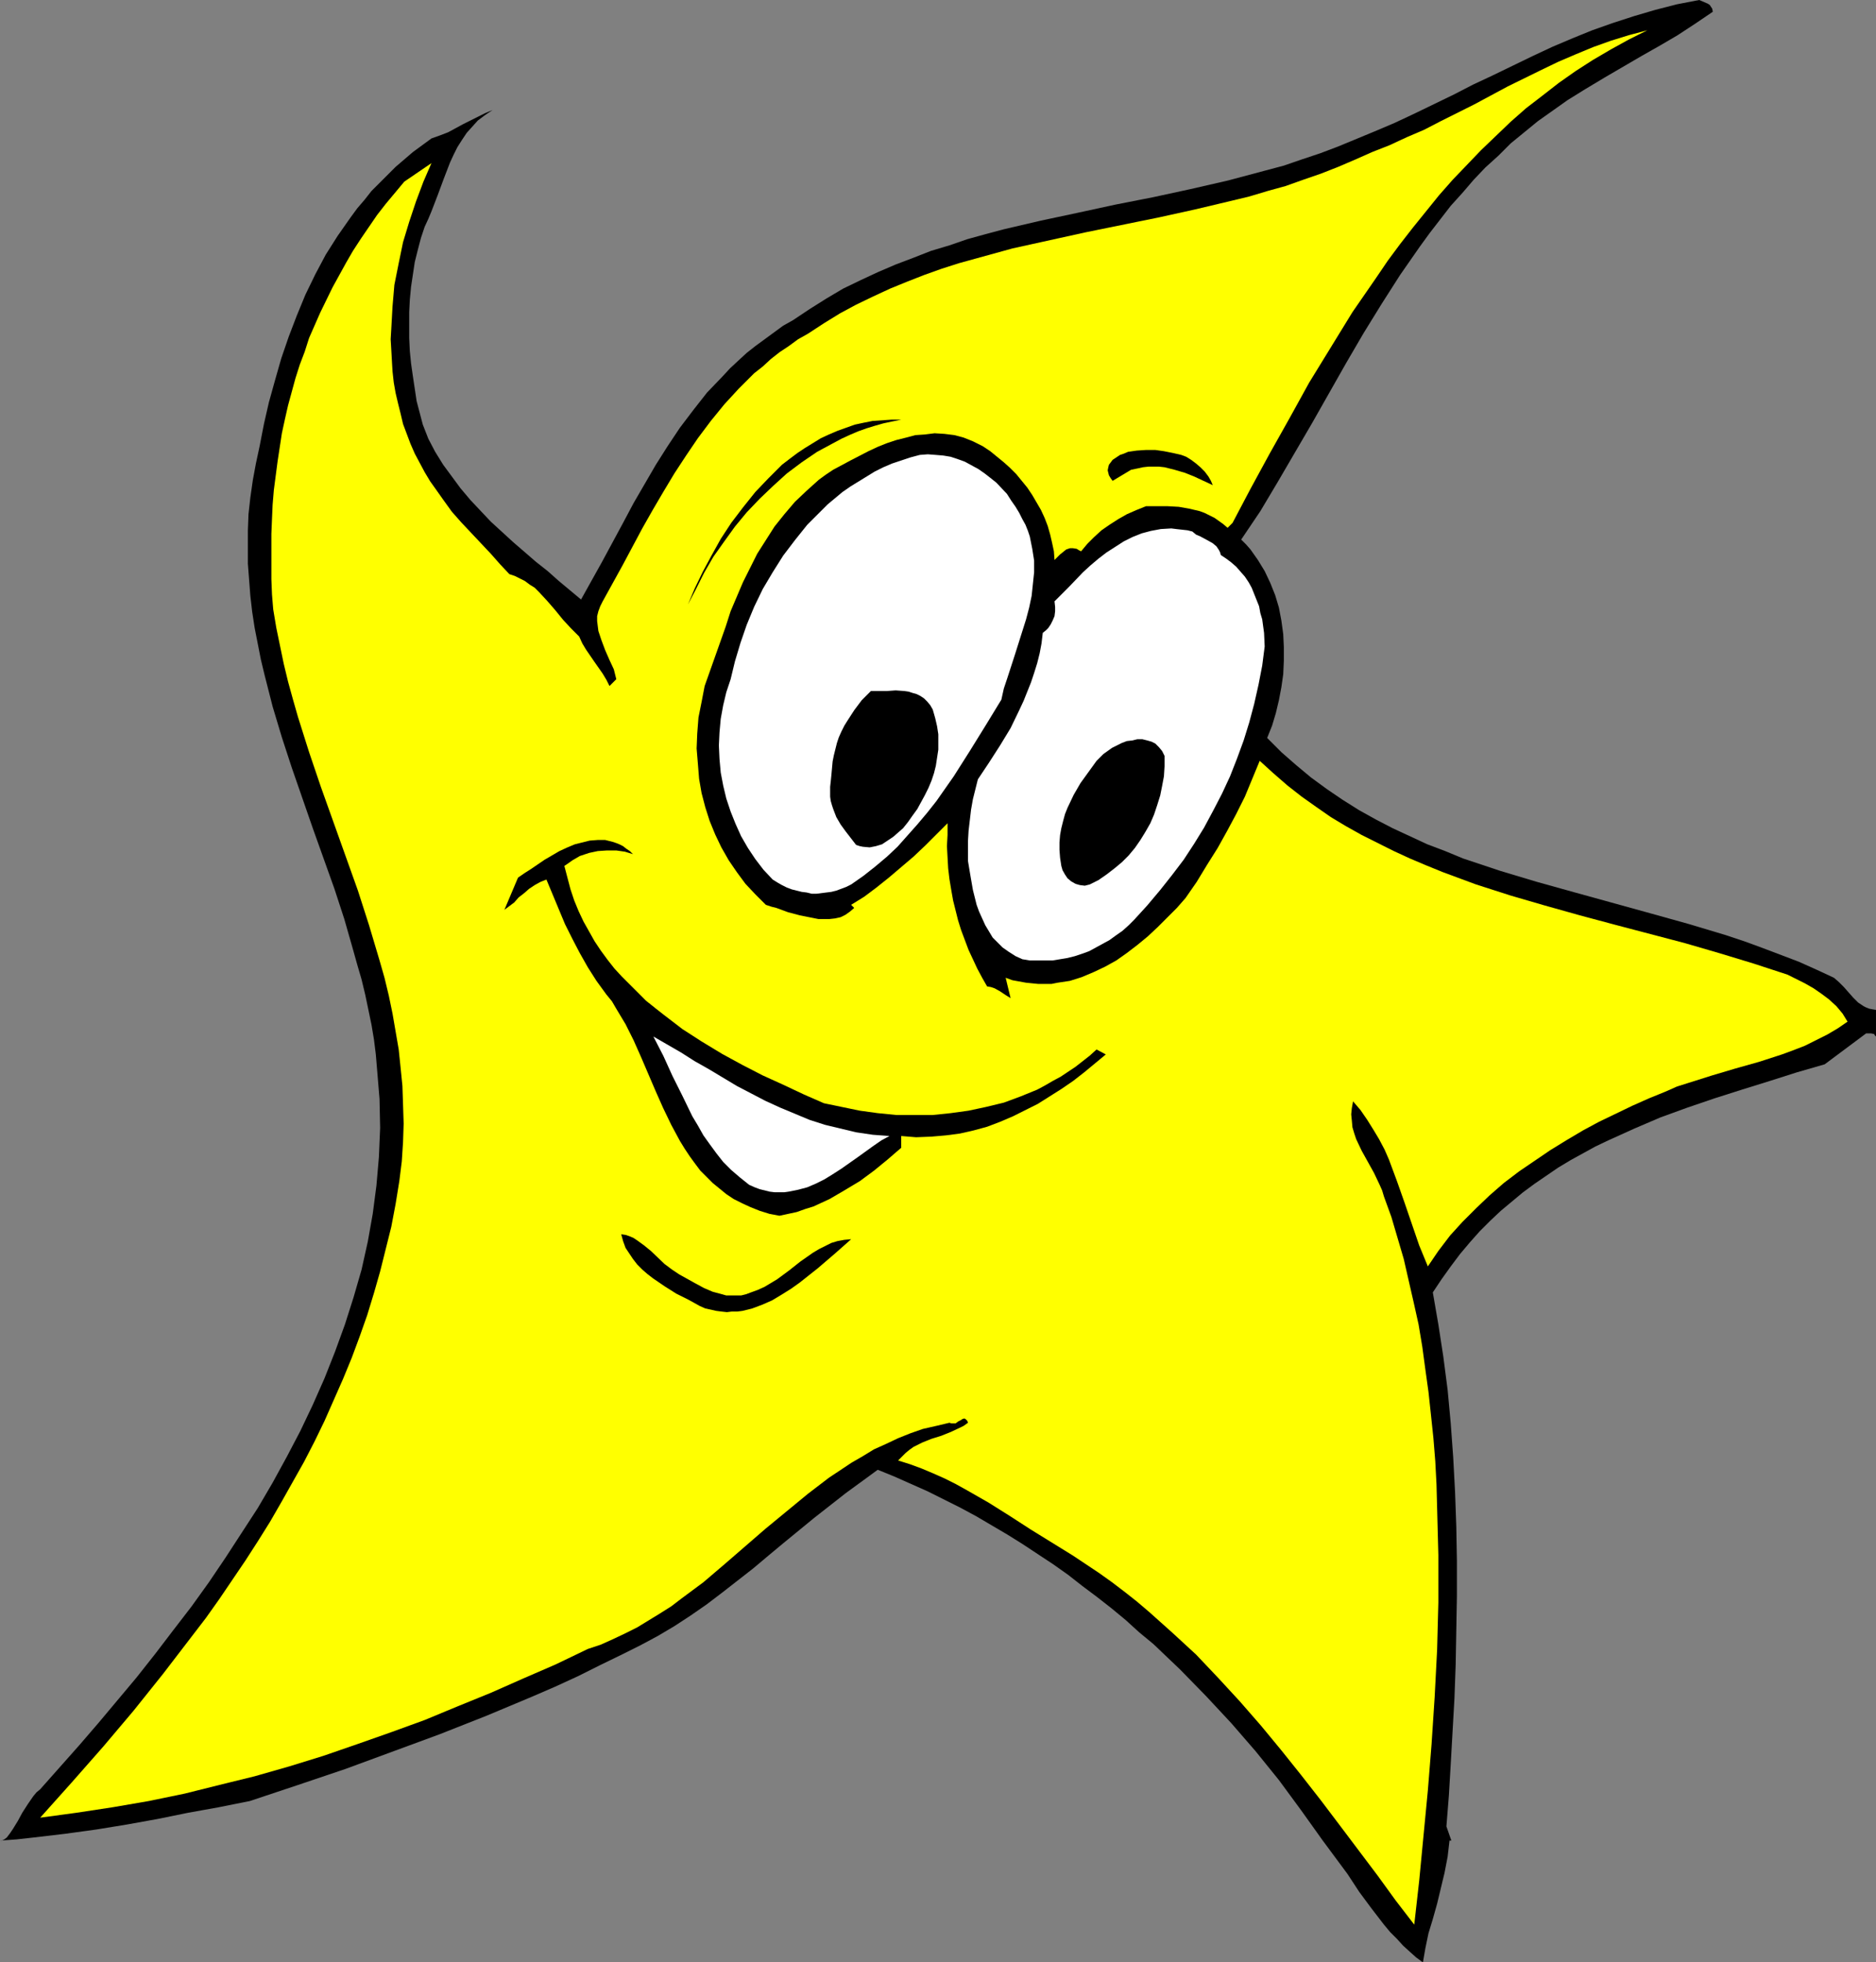
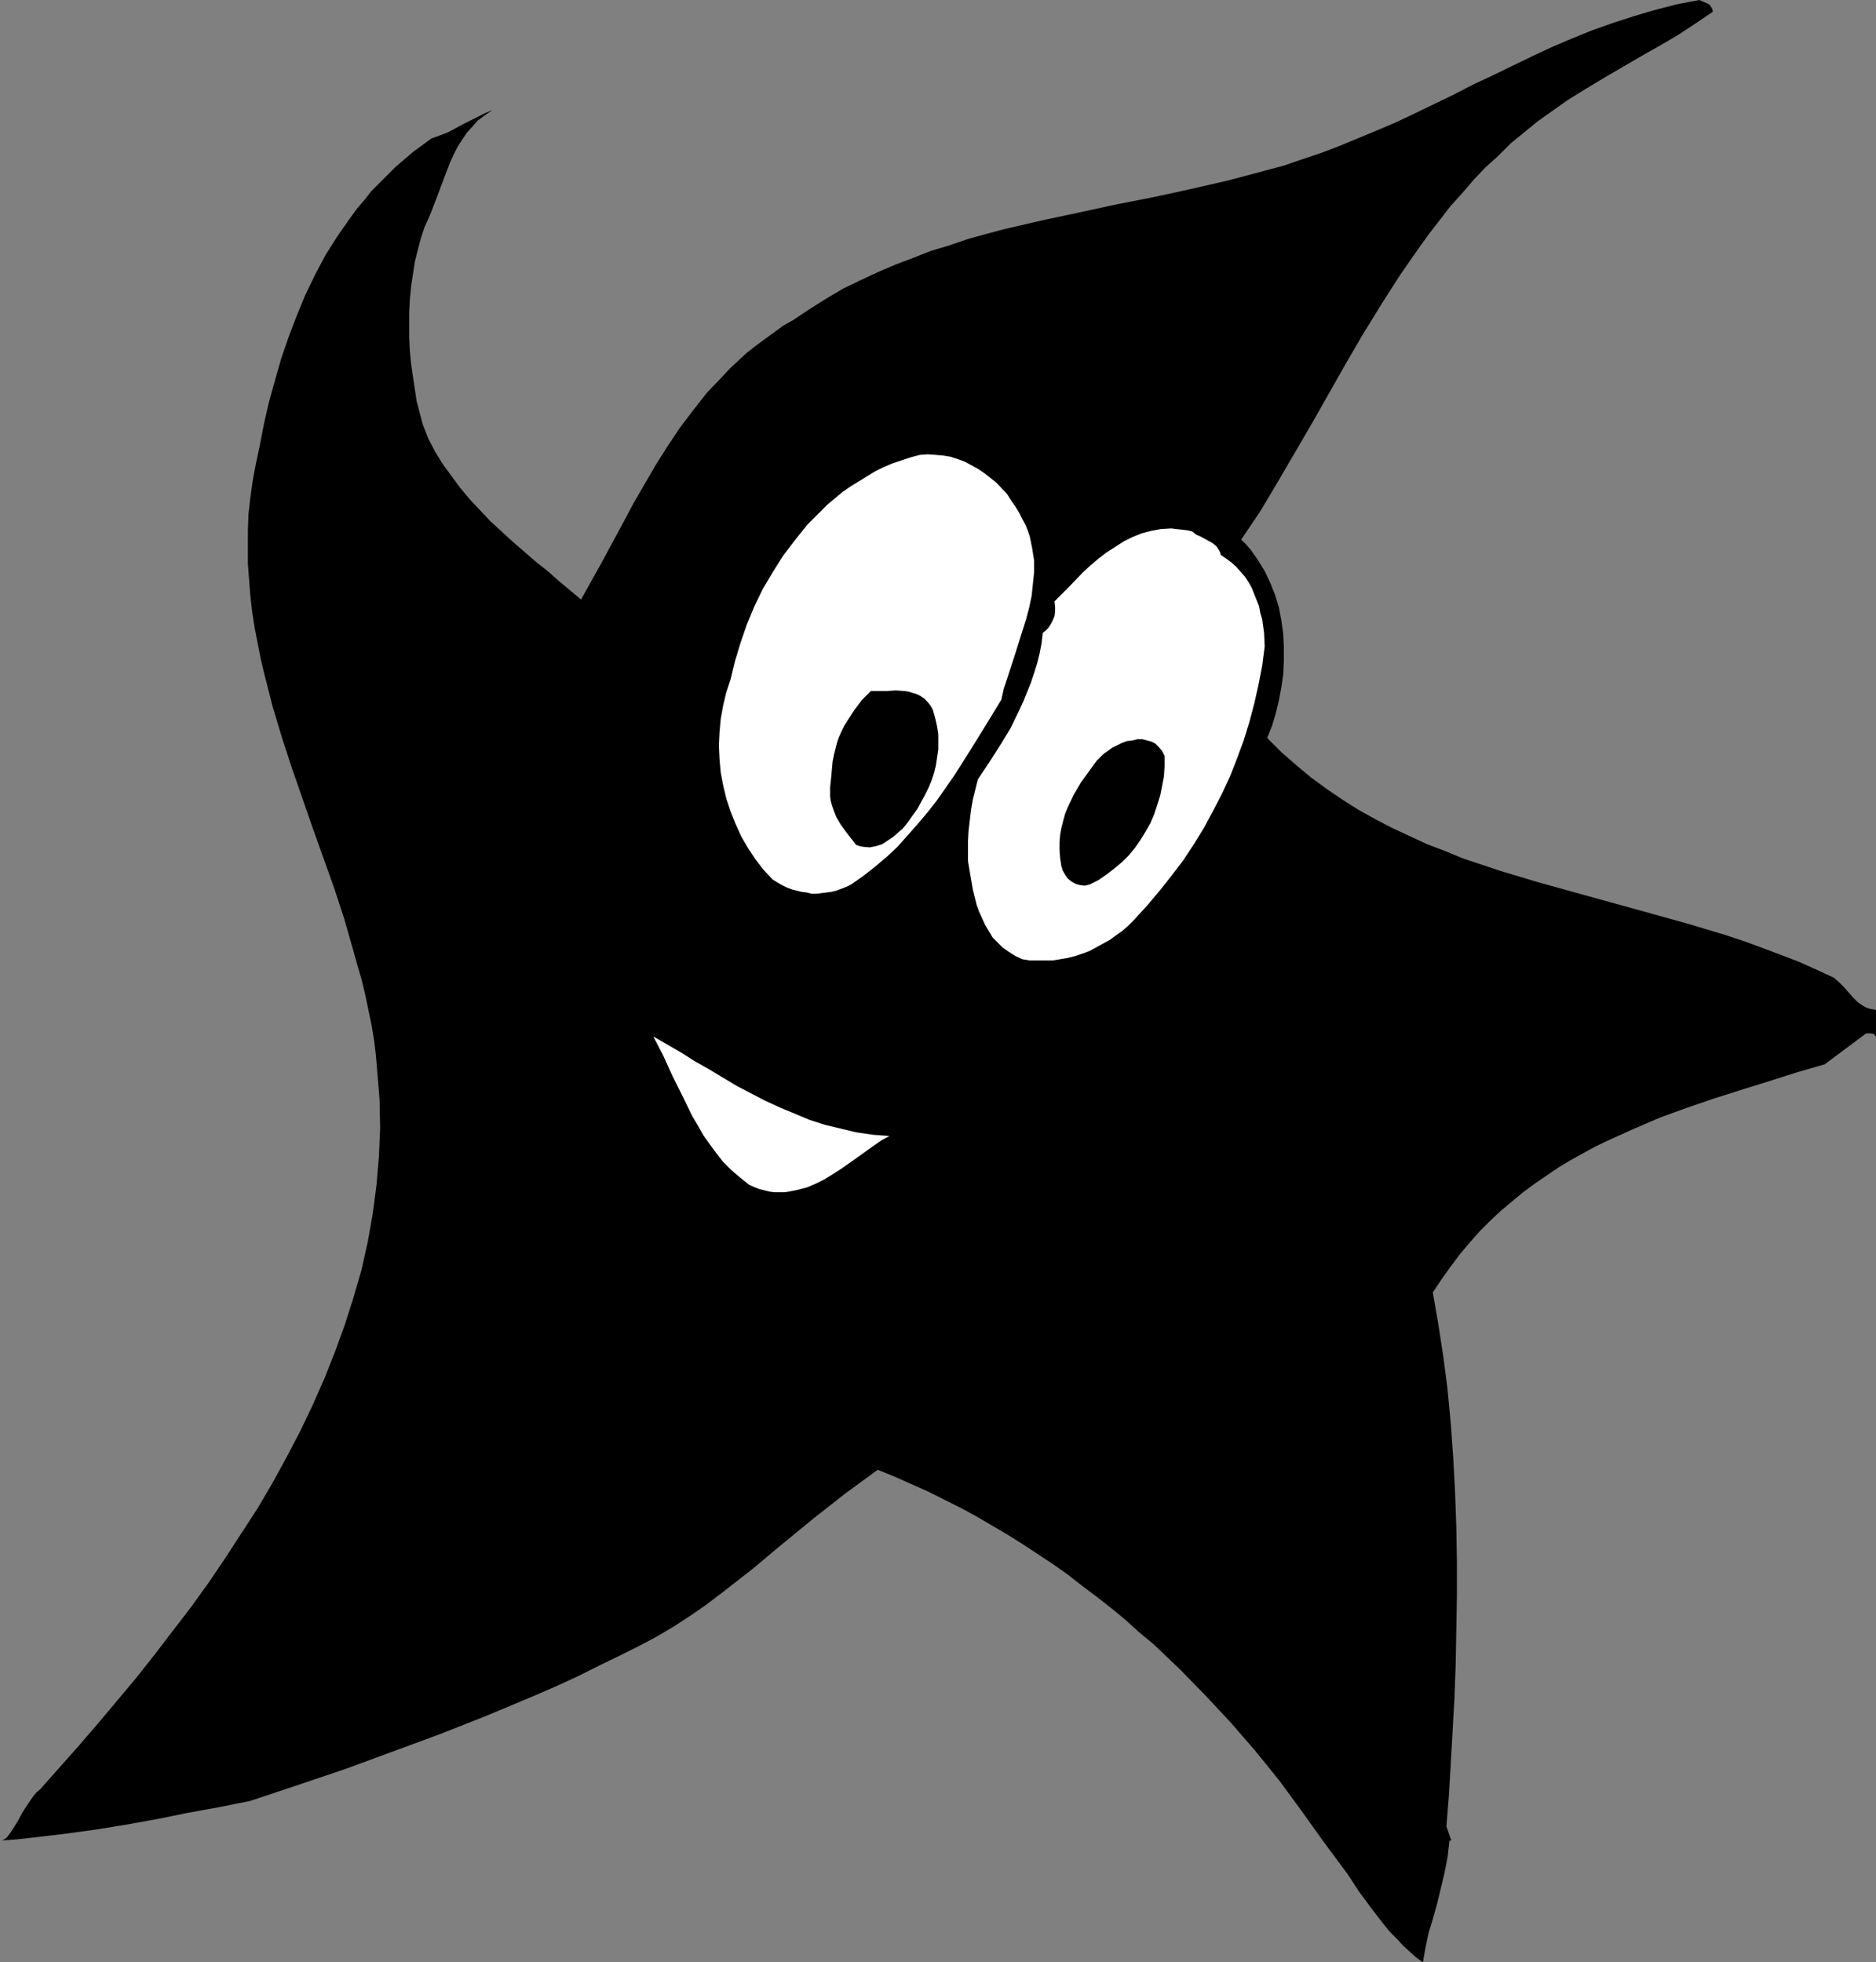
<svg xmlns="http://www.w3.org/2000/svg" xmlns:ns1="http://sodipodi.sourceforge.net/DTD/sodipodi-0.dtd" xmlns:ns2="http://www.inkscape.org/namespaces/inkscape" version="1.0" width="129.766mm" height="135.76mm" id="svg11" ns1:docname="Star - Smiling 2.wmf">
  <rect width="100%" height="100%" fill="#808080" stroke="none" />
  <ns1:namedview id="namedview11" pagecolor="#ffffff" bordercolor="#000000" borderopacity="0.25" ns2:showpageshadow="2" ns2:pageopacity="0.0" ns2:pagecheckerboard="0" ns2:deskcolor="#d1d1d1" ns2:document-units="mm" />
  <defs id="defs1">
    <pattern id="WMFhbasepattern" patternUnits="userSpaceOnUse" width="6" height="6" x="0" y="0" />
  </defs>
  <path style="fill:#000000;fill-opacity:1;fill-rule:evenodd;stroke:none" d="m 447.793,3.071 -4.525,3.071 -4.686,3.071 -4.686,2.747 -4.848,2.747 -9.696,5.656 -4.848,2.909 -4.686,2.909 -3.878,2.747 -3.878,2.747 -3.555,2.909 -3.555,2.909 -3.232,3.232 -3.394,3.071 -3.07,3.232 -2.909,3.394 -3.07,3.394 -2.747,3.555 -2.747,3.555 -2.586,3.555 -5.171,7.434 -4.848,7.596 -4.686,7.596 -4.525,7.757 -8.888,15.676 -4.525,7.757 -4.525,7.757 -4.525,7.596 -5.01,7.434 1.293,1.293 1.131,1.293 1.939,2.747 1.778,2.909 1.454,3.071 1.293,3.232 0.97,3.232 0.646,3.394 0.485,3.555 0.162,3.394 v 3.555 l -0.162,3.555 -0.485,3.394 -0.646,3.394 -0.808,3.394 -0.97,3.232 -1.293,3.232 3.717,3.717 3.878,3.394 3.878,3.232 4.202,3.071 4.04,2.747 4.363,2.747 4.363,2.424 4.363,2.263 4.525,2.101 4.525,2.101 4.686,1.778 4.686,1.939 4.848,1.616 4.848,1.616 9.696,2.909 9.858,2.747 19.877,5.495 9.858,2.747 9.696,2.909 4.848,1.616 4.848,1.778 4.686,1.778 4.686,1.778 4.686,2.101 4.525,2.101 1.293,1.131 1.293,1.293 2.424,2.747 1.293,1.293 1.454,0.97 0.646,0.323 0.808,0.323 0.808,0.162 0.97,0.162 v 6.949 l -0.323,-0.323 -0.162,-0.323 -0.808,-0.162 h -0.646 -0.646 l -10.827,8.08 -7.272,2.101 -7.11,2.263 -7.272,2.263 -7.11,2.263 -7.11,2.424 -7.11,2.586 -6.787,2.909 -6.787,3.071 -3.394,1.616 -3.232,1.778 -3.232,1.778 -3.232,1.939 -3.07,2.101 -3.07,2.101 -3.07,2.263 -2.909,2.424 -2.909,2.424 -2.747,2.586 -2.747,2.747 -2.586,2.909 -2.586,3.071 -2.424,3.232 -2.424,3.394 -2.262,3.394 1.454,8.404 1.293,8.404 1.131,8.727 0.808,8.727 0.646,8.889 0.485,9.05 0.323,9.05 0.162,9.05 v 9.05 l -0.162,9.05 -0.162,8.889 -0.323,8.889 -0.485,8.565 -0.485,8.565 -0.485,8.242 -0.646,8.08 1.293,3.717 h -0.485 l -0.485,4.202 -0.808,4.202 -0.97,4.04 -0.97,4.04 -1.131,4.04 -1.131,3.717 -0.808,3.879 -0.646,3.717 -1.778,-1.293 -1.616,-1.454 -1.778,-1.616 -1.616,-1.778 -1.778,-1.778 -1.616,-1.939 -3.232,-4.202 -3.232,-4.363 -3.07,-4.687 -3.232,-4.363 -3.232,-4.363 -5.656,-7.919 -5.818,-7.919 -6.141,-7.596 -6.302,-7.272 -6.626,-7.111 -6.787,-6.949 -6.949,-6.626 -3.717,-3.071 -3.555,-3.232 -3.717,-3.071 -3.717,-2.909 -3.878,-2.909 -3.717,-2.909 -3.878,-2.747 -8.08,-5.333 -3.878,-2.424 -8.242,-4.848 -4.202,-2.263 -4.202,-2.101 -4.202,-2.101 -4.363,-1.939 -4.363,-1.939 -4.363,-1.778 -4.202,3.071 -4.202,3.071 -8.242,6.464 -8.08,6.626 -3.878,3.232 -4.04,3.394 -8.08,6.303 -4.04,3.071 -4.202,2.909 -4.202,2.747 -4.363,2.586 -4.525,2.424 -4.525,2.263 -5.979,2.909 -5.818,2.909 -5.979,2.747 -5.979,2.586 -11.958,5.01 -12.282,4.848 -12.282,4.525 -12.282,4.525 -12.443,4.202 -12.605,4.202 -8.08,1.616 -8.08,1.454 -7.918,1.616 -8.08,1.454 -7.918,1.293 -8.242,1.131 -8.242,0.97 -4.363,0.485 L 0,481.272 h 0.485 l 0.646,-0.323 0.646,-0.485 0.485,-0.646 0.485,-0.646 0.646,-0.97 1.293,-2.101 1.131,-2.101 1.454,-2.263 1.454,-2.101 0.808,-0.97 0.97,-0.808 10.181,-11.474 5.01,-5.818 5.01,-5.98 5.01,-5.98 4.848,-6.141 4.686,-6.141 4.848,-6.303 4.525,-6.303 4.363,-6.464 4.202,-6.464 4.202,-6.464 3.878,-6.626 3.717,-6.788 3.555,-6.788 3.232,-6.788 3.07,-6.949 2.747,-6.949 2.586,-7.111 2.262,-7.111 2.101,-7.272 1.616,-7.272 1.293,-7.272 0.485,-3.717 0.485,-3.717 0.323,-3.717 0.323,-3.717 0.162,-3.879 0.162,-3.717 -0.162,-7.596 -0.323,-3.879 -0.323,-3.879 -0.323,-3.879 -0.485,-3.879 -0.646,-3.879 -0.808,-3.879 -0.808,-3.879 -0.97,-4.04 -1.131,-3.879 -1.131,-4.04 -2.262,-7.919 -2.586,-7.919 -5.656,-15.838 -5.494,-15.838 -2.586,-7.919 -2.424,-8.08 -2.101,-8.242 -0.97,-4.04 -1.616,-8.242 -0.646,-4.202 -0.485,-4.202 -0.323,-4.202 -0.323,-4.202 v -4.363 -4.202 l 0.162,-4.363 0.485,-4.363 0.646,-4.525 0.808,-4.363 0.97,-4.525 1.131,-5.818 1.293,-5.656 1.616,-5.818 1.616,-5.656 1.939,-5.656 2.101,-5.495 2.262,-5.495 2.586,-5.333 2.747,-5.171 3.07,-4.848 3.394,-4.848 1.778,-2.424 1.939,-2.263 1.778,-2.263 2.101,-2.101 2.101,-2.101 2.101,-2.101 2.262,-1.939 2.262,-1.939 2.424,-1.778 2.424,-1.778 2.262,-0.808 2.101,-0.808 3.878,-2.101 3.878,-1.939 1.939,-0.97 1.939,-0.808 -1.939,1.293 -1.939,1.454 -1.454,1.616 -1.454,1.616 -1.293,1.939 -1.131,1.778 -0.97,1.939 -0.97,2.101 -1.616,4.202 -1.616,4.363 -1.616,4.202 -0.808,1.939 -0.97,2.101 -0.97,2.909 -0.808,3.071 -0.808,3.232 -0.485,3.232 -0.485,3.232 -0.323,3.394 -0.162,3.232 v 3.394 3.394 l 0.162,3.394 0.323,3.232 0.485,3.394 0.485,3.232 0.485,3.232 0.808,3.071 0.808,3.071 1.454,3.717 1.778,3.394 2.101,3.394 2.262,3.071 2.262,3.071 2.586,3.071 2.586,2.747 2.747,2.909 5.818,5.333 5.979,5.171 3.07,2.424 2.909,2.586 5.818,4.848 5.494,-9.858 5.494,-10.181 2.747,-5.171 2.909,-5.01 2.909,-5.01 3.07,-4.848 3.232,-4.848 3.555,-4.687 3.555,-4.525 4.04,-4.202 1.939,-2.101 2.262,-2.101 2.101,-1.939 2.262,-1.778 2.424,-1.778 2.424,-1.778 2.424,-1.778 2.586,-1.454 4.363,-2.909 4.363,-2.747 4.363,-2.586 4.686,-2.263 4.525,-2.101 4.525,-1.939 4.686,-1.778 4.525,-1.778 4.848,-1.454 4.686,-1.616 4.686,-1.293 4.848,-1.293 9.696,-2.263 9.858,-2.101 9.696,-2.101 9.858,-1.939 9.696,-2.101 9.858,-2.263 9.696,-2.586 4.848,-1.293 4.686,-1.616 4.848,-1.616 4.686,-1.778 4.686,-1.939 4.686,-1.939 5.333,-2.263 5.171,-2.424 10.342,-5.01 5.01,-2.586 5.171,-2.424 10.342,-5.01 5.171,-2.424 5.333,-2.263 5.171,-2.101 5.494,-1.939 5.494,-1.778 5.494,-1.616 5.656,-1.454 L 444.238,0 l 1.131,0.485 1.131,0.485 0.485,0.323 0.323,0.485 0.323,0.485 z" id="path1" />
-   <path style="fill:#ffff00;fill-opacity:1;fill-rule:evenodd;stroke:none" d="m 430.664,7.919 -4.848,2.424 -4.686,2.586 -4.686,2.747 -4.525,2.909 -4.363,3.071 -4.363,3.394 -4.202,3.232 -4.04,3.555 -3.878,3.717 -3.878,3.717 -3.717,3.879 -3.717,3.879 -3.555,4.04 -3.394,4.202 -3.394,4.202 -3.394,4.363 -3.232,4.363 -3.07,4.525 -6.141,8.889 -5.656,9.212 -5.656,9.212 -5.171,9.373 -5.171,9.212 -5.01,9.212 -4.686,8.889 -1.293,1.293 -1.131,-0.97 -1.131,-0.808 -1.131,-0.808 -1.293,-0.646 -1.293,-0.646 -1.293,-0.485 -2.747,-0.646 -2.747,-0.485 -2.909,-0.162 h -2.909 -2.747 l -2.424,0.97 -2.586,1.131 -2.262,1.293 -2.262,1.454 -2.101,1.454 -1.939,1.778 -1.778,1.778 -1.616,1.939 -0.646,-0.323 -0.485,-0.323 -0.97,-0.162 h -0.808 l -0.97,0.323 -0.808,0.646 -0.808,0.646 -1.454,1.454 -0.162,-2.263 -0.485,-2.263 -0.485,-2.101 -0.646,-2.263 -0.808,-2.101 -0.97,-2.101 -1.131,-1.939 -1.131,-1.939 -1.293,-1.939 -1.454,-1.778 -1.454,-1.778 -1.616,-1.616 -1.616,-1.454 -1.778,-1.454 -1.778,-1.454 -1.939,-1.293 -2.586,-1.293 -2.424,-0.97 -2.424,-0.646 -2.586,-0.323 -2.586,-0.162 -2.586,0.323 -2.424,0.162 -2.424,0.646 -2.586,0.646 -2.424,0.808 -2.424,0.97 -2.424,1.131 -4.686,2.424 -4.525,2.424 -1.939,1.293 -1.778,1.293 -1.616,1.454 -1.616,1.454 -3.07,2.909 -2.747,3.232 -2.586,3.232 -2.262,3.555 -2.262,3.555 -1.778,3.555 -1.939,3.879 -3.232,7.596 -1.293,4.04 -2.747,7.757 -2.747,7.757 -0.808,4.202 -0.808,4.04 -0.323,4.202 -0.162,3.879 0.323,3.879 0.323,4.04 0.646,3.717 0.97,3.717 1.131,3.555 1.454,3.555 1.616,3.394 1.939,3.394 2.101,3.071 2.262,3.071 2.586,2.747 2.747,2.747 1.454,0.485 0.646,0.162 0.646,0.162 3.07,1.131 3.07,0.808 3.232,0.646 1.616,0.323 h 1.454 1.454 l 1.454,-0.162 1.454,-0.323 1.293,-0.646 1.131,-0.808 1.131,-0.97 -0.808,-0.808 3.394,-2.101 3.232,-2.424 3.232,-2.586 3.232,-2.747 3.232,-2.747 3.07,-2.909 2.909,-2.909 2.909,-2.909 v 3.071 l -0.162,2.909 0.162,2.909 0.162,2.909 0.323,2.747 0.485,2.909 0.485,2.747 0.646,2.586 0.646,2.586 0.808,2.586 0.97,2.586 0.97,2.586 1.131,2.424 1.131,2.424 1.293,2.424 1.293,2.263 0.97,0.162 0.97,0.323 1.454,0.808 1.454,0.97 1.293,0.808 -1.293,-5.333 1.778,0.646 1.778,0.323 1.778,0.323 1.616,0.162 1.616,0.162 h 1.778 1.616 l 1.616,-0.323 3.232,-0.485 3.07,-0.97 3.07,-1.293 3.07,-1.454 2.909,-1.616 2.747,-1.939 2.747,-2.101 2.747,-2.263 2.586,-2.424 2.424,-2.424 2.586,-2.586 2.262,-2.586 2.909,-4.202 2.747,-4.525 2.747,-4.363 2.424,-4.363 2.424,-4.525 2.262,-4.525 1.939,-4.687 1.939,-4.687 3.555,3.232 3.717,3.232 3.717,2.909 3.878,2.747 3.717,2.586 4.04,2.424 4.04,2.263 4.202,2.101 4.202,2.101 4.202,1.939 4.202,1.778 4.363,1.778 4.363,1.616 4.363,1.616 9.05,2.909 8.888,2.586 9.211,2.586 9.05,2.424 9.211,2.424 9.211,2.424 8.888,2.586 9.05,2.747 8.888,2.909 4.525,2.263 2.262,1.293 2.101,1.454 1.939,1.454 1.939,1.778 1.616,1.939 1.293,2.101 -2.586,1.778 -2.747,1.616 -2.909,1.454 -2.909,1.454 -2.909,1.131 -3.07,1.131 -5.979,1.939 -6.302,1.778 -5.979,1.778 -6.141,1.939 -3.07,0.97 -2.909,1.293 -4.363,1.778 -4.363,1.939 -4.363,2.101 -4.363,2.101 -4.202,2.263 -4.363,2.586 -4.202,2.586 -4.04,2.747 -4.04,2.747 -4.04,3.071 -3.717,3.232 -3.555,3.394 -3.555,3.555 -3.232,3.555 -3.07,4.04 -2.747,4.04 -1.131,-2.747 -1.131,-2.747 -1.939,-5.656 -1.939,-5.656 -1.939,-5.495 -2.101,-5.656 -1.131,-2.586 -1.454,-2.747 -1.454,-2.424 -1.616,-2.586 -1.778,-2.586 -1.939,-2.263 -0.323,1.778 -0.162,1.616 0.162,1.616 0.162,1.778 0.485,1.616 0.485,1.454 1.454,3.071 1.616,2.909 1.616,2.909 1.454,3.071 0.646,1.454 0.485,1.616 1.939,5.333 1.616,5.495 1.616,5.495 1.293,5.656 1.293,5.656 1.293,5.818 0.97,5.818 0.808,5.98 0.808,5.818 0.646,5.98 0.646,6.141 0.485,5.98 0.323,6.141 0.162,6.141 0.323,12.282 v 12.444 l -0.323,12.282 -0.646,12.444 -0.808,12.282 -0.97,12.121 -1.131,11.797 -1.131,11.797 -1.293,11.474 -4.848,-6.303 -4.686,-6.464 -9.858,-13.09 -5.01,-6.626 -5.171,-6.626 -5.171,-6.464 -5.333,-6.464 -5.494,-6.303 -5.656,-6.141 -5.818,-6.141 -6.141,-5.656 -6.141,-5.495 -3.232,-2.747 -3.07,-2.424 -3.394,-2.586 -3.394,-2.424 -3.394,-2.263 -3.394,-2.263 -5.494,-3.394 -5.494,-3.394 -5.494,-3.555 -5.656,-3.555 -5.656,-3.232 -2.909,-1.616 -2.909,-1.454 -2.909,-1.293 -3.07,-1.293 -3.07,-1.131 -3.07,-0.97 0.97,-0.97 0.97,-0.97 0.97,-0.808 1.131,-0.808 2.262,-1.131 2.424,-0.97 2.586,-0.808 2.424,-0.97 2.424,-1.131 0.97,-0.485 1.131,-0.808 -0.162,-0.485 -0.323,-0.323 -0.162,-0.162 -0.323,-0.162 -0.485,0.162 -0.485,0.323 -0.646,0.323 -0.646,0.485 h -0.808 -0.323 l -0.485,-0.162 -3.394,0.808 -3.555,0.808 -3.232,1.131 -3.232,1.293 -3.07,1.454 -3.232,1.454 -2.909,1.778 -3.07,1.778 -2.909,1.939 -2.909,1.939 -5.494,4.202 -5.494,4.525 -5.494,4.525 -10.827,9.373 -5.494,4.687 -5.656,4.202 -2.747,2.101 -3.07,1.939 -2.909,1.778 -2.909,1.778 -3.232,1.616 -3.07,1.454 -3.232,1.454 -3.394,1.131 -8.403,4.04 -8.565,3.717 -8.403,3.717 -8.726,3.555 -8.565,3.555 -8.888,3.232 -8.726,3.071 -8.888,3.071 -8.888,2.747 -9.05,2.586 -9.211,2.263 -9.05,2.263 -9.373,1.939 -9.373,1.616 -9.534,1.454 -9.534,1.293 8.242,-9.212 8.242,-9.373 7.918,-9.373 7.757,-9.697 7.434,-9.697 3.717,-4.848 3.555,-5.01 3.394,-5.01 3.394,-5.01 3.232,-5.01 3.232,-5.171 3.07,-5.333 2.909,-5.171 2.909,-5.171 2.747,-5.333 2.586,-5.333 2.424,-5.495 2.424,-5.495 2.262,-5.495 2.101,-5.656 1.939,-5.495 1.778,-5.818 1.616,-5.656 1.454,-5.818 1.454,-5.818 1.131,-5.98 0.97,-5.98 0.646,-5.171 0.323,-5.01 0.162,-4.848 -0.162,-5.01 -0.162,-4.848 -0.485,-4.848 -0.485,-4.687 -0.808,-4.687 -0.808,-4.687 -0.97,-4.687 -1.131,-4.687 -1.293,-4.525 -2.747,-9.212 -2.909,-9.05 -6.464,-18.1 -3.232,-9.05 -3.07,-9.05 -2.909,-9.212 -1.293,-4.525 -1.293,-4.687 -1.131,-4.687 -0.97,-4.687 -0.97,-4.687 -0.808,-4.848 -0.323,-3.879 -0.162,-4.04 v -3.879 -4.04 -3.879 l 0.162,-3.879 0.162,-3.717 0.323,-3.879 0.485,-3.717 0.485,-3.717 1.131,-7.434 0.808,-3.717 0.808,-3.555 1.939,-7.111 1.131,-3.555 1.293,-3.394 1.131,-3.555 2.909,-6.626 3.232,-6.626 1.778,-3.232 1.778,-3.232 1.778,-3.071 2.101,-3.232 2.101,-3.071 2.101,-3.071 2.262,-2.909 2.424,-2.909 2.424,-2.909 7.11,-4.848 -2.101,4.848 -1.939,5.171 -1.778,5.333 -1.616,5.333 -1.131,5.495 -1.131,5.656 -0.485,5.656 -0.323,5.818 -0.162,2.747 0.162,2.747 0.162,2.909 0.162,2.747 0.323,2.909 0.485,2.747 0.646,2.747 0.646,2.586 0.646,2.747 0.97,2.586 0.97,2.586 1.131,2.586 1.293,2.424 1.293,2.424 1.454,2.424 1.616,2.263 1.939,2.747 2.101,2.909 2.424,2.747 5.171,5.495 2.586,2.747 2.424,2.747 2.424,2.586 1.454,0.485 1.293,0.646 1.293,0.646 1.293,0.97 1.293,0.808 1.131,1.131 2.101,2.263 2.101,2.424 2.101,2.586 2.101,2.263 1.131,1.131 0.97,0.97 0.808,1.778 0.97,1.616 2.101,3.071 2.262,3.232 0.97,1.616 0.808,1.616 1.778,-1.778 -0.323,-1.293 -0.323,-1.293 -1.131,-2.424 -1.131,-2.586 -0.97,-2.586 -0.808,-2.424 -0.162,-1.293 -0.162,-1.293 v -1.293 l 0.323,-1.293 0.485,-1.293 0.646,-1.293 5.171,-9.373 2.586,-4.848 2.586,-4.848 2.747,-4.848 2.747,-4.687 2.909,-4.848 3.07,-4.687 3.07,-4.525 3.394,-4.525 3.555,-4.363 3.717,-4.04 4.04,-4.04 2.262,-1.778 2.101,-1.939 2.262,-1.778 2.424,-1.616 2.424,-1.778 2.586,-1.454 4.202,-2.747 4.202,-2.586 4.202,-2.263 4.363,-2.101 4.525,-2.101 4.363,-1.778 4.525,-1.778 4.525,-1.616 4.525,-1.454 4.686,-1.293 9.373,-2.586 9.534,-2.101 9.534,-2.101 19.069,-3.879 9.534,-2.101 9.534,-2.263 4.686,-1.131 4.848,-1.454 4.686,-1.293 4.525,-1.616 4.686,-1.616 4.525,-1.778 4.525,-1.939 4.363,-1.939 4.525,-1.778 4.525,-2.101 4.525,-1.939 4.363,-2.263 8.726,-4.363 8.726,-4.687 8.888,-4.363 4.363,-2.101 4.525,-1.939 4.686,-1.939 4.525,-1.616 4.686,-1.454 z" id="path2" />
  <path style="fill:#000000;fill-opacity:1;fill-rule:evenodd;stroke:none" d="m 235.613,109.733 -2.424,0.485 -2.262,0.485 -2.262,0.646 -2.101,0.646 -2.262,0.808 -2.262,0.97 -2.101,0.97 -2.101,1.131 -2.101,1.131 -2.101,1.131 -4.04,2.747 -3.878,2.909 -3.555,3.232 -3.555,3.394 -3.394,3.555 -3.07,3.717 -2.909,4.04 -2.747,3.879 -2.424,4.202 -2.101,4.202 -2.101,4.04 1.778,-4.202 2.101,-4.363 2.262,-4.202 2.424,-4.363 2.747,-4.202 3.07,-4.04 3.232,-4.04 3.394,-3.555 1.778,-1.778 1.778,-1.778 2.101,-1.616 1.939,-1.454 1.939,-1.293 2.101,-1.293 2.101,-1.293 2.101,-0.97 2.262,-0.97 2.262,-0.808 2.262,-0.808 2.262,-0.485 2.424,-0.485 2.424,-0.162 2.424,-0.162 z" id="path3" />
  <path style="fill:#000000;fill-opacity:1;fill-rule:evenodd;stroke:none" d="m 317.059,126.863 -4.848,-2.263 -2.424,-0.97 -2.747,-0.808 -2.586,-0.646 -1.454,-0.162 h -1.293 -1.454 l -1.454,0.162 -1.454,0.323 -1.616,0.323 -4.848,2.909 -0.485,-0.646 -0.485,-0.808 -0.162,-0.646 -0.162,-0.646 0.162,-0.808 0.162,-0.646 0.485,-0.646 0.485,-0.646 0.97,-0.646 0.97,-0.646 0.97,-0.323 1.131,-0.485 1.131,-0.162 1.131,-0.162 2.424,-0.162 h 2.424 l 2.262,0.323 2.424,0.485 2.101,0.485 1.293,0.485 1.293,0.808 1.293,0.97 1.131,0.97 1.131,1.131 0.97,1.293 0.646,1.131 z" id="path4" />
  <path style="fill:#ffffff;fill-opacity:1;fill-rule:evenodd;stroke:none" d="m 266.478,134.136 0.808,1.616 0.808,1.454 0.646,1.616 0.485,1.454 0.323,1.616 0.323,1.616 0.485,3.071 v 3.071 l -0.323,3.071 -0.323,3.071 -0.646,3.071 -0.808,3.071 -0.97,3.071 -1.939,6.141 -1.939,5.98 -0.97,2.909 -0.646,2.909 -4.04,6.626 -4.202,6.788 -4.202,6.626 -2.262,3.232 -2.262,3.232 -2.424,3.071 -2.586,3.071 -2.586,2.909 -2.586,2.909 -2.747,2.586 -3.07,2.586 -3.07,2.424 -3.232,2.263 -1.293,0.646 -1.293,0.485 -1.293,0.485 -1.293,0.323 -1.293,0.162 -1.293,0.162 -1.293,0.162 h -1.293 l -1.293,-0.323 -1.293,-0.162 -1.293,-0.323 -1.293,-0.323 -1.293,-0.485 -1.293,-0.646 -1.131,-0.646 -1.293,-0.808 -2.424,-2.586 -2.101,-2.747 -1.939,-2.909 -1.778,-3.071 -1.454,-3.232 -1.293,-3.232 -1.131,-3.394 -0.808,-3.394 -0.646,-3.394 -0.323,-3.555 -0.162,-3.555 0.162,-3.394 0.323,-3.555 0.646,-3.555 0.808,-3.394 1.131,-3.394 1.131,-4.687 1.454,-4.848 1.616,-4.687 1.939,-4.687 2.262,-4.687 2.586,-4.363 2.747,-4.363 3.07,-4.04 3.232,-4.04 1.778,-1.778 1.778,-1.778 1.778,-1.778 1.939,-1.616 1.939,-1.616 2.101,-1.454 2.101,-1.293 2.101,-1.293 2.101,-1.293 2.262,-1.131 2.262,-0.97 2.424,-0.808 2.424,-0.808 2.424,-0.646 2.101,-0.162 2.101,0.162 1.939,0.162 1.939,0.323 1.939,0.646 1.778,0.646 1.778,0.97 1.778,0.97 1.616,1.131 1.454,1.131 1.616,1.293 2.747,2.909 1.131,1.778 1.131,1.616 z" id="path5" />
  <path style="fill:#ffffff;fill-opacity:1;fill-rule:evenodd;stroke:none" d="m 319.16,145.125 1.454,0.97 1.293,0.97 1.293,1.131 1.131,1.293 1.131,1.293 0.97,1.454 0.808,1.454 0.646,1.616 0.646,1.616 0.646,1.616 0.323,1.778 0.485,1.616 0.485,3.555 0.162,3.555 -0.646,5.01 -0.97,5.01 -1.131,5.01 -1.293,4.848 -1.454,4.687 -1.778,4.848 -1.778,4.525 -2.101,4.525 -2.262,4.363 -2.424,4.525 -2.586,4.202 -2.747,4.202 -3.07,4.04 -3.07,3.879 -3.394,4.04 -3.394,3.717 -1.454,1.454 -1.616,1.454 -1.616,1.131 -1.778,1.293 -1.778,0.97 -1.778,0.97 -1.778,0.97 -1.778,0.646 -1.939,0.646 -1.939,0.485 -1.939,0.323 -1.939,0.323 h -1.939 -1.939 -2.101 l -1.939,-0.323 -1.778,-0.808 -1.778,-1.131 -1.616,-1.131 -1.293,-1.293 -1.293,-1.293 -0.97,-1.616 -0.97,-1.616 -0.808,-1.778 -0.808,-1.778 -0.646,-1.778 -0.97,-3.879 -0.646,-3.717 -0.646,-3.879 v -2.586 -2.586 l 0.162,-2.747 0.323,-2.747 0.323,-2.747 0.485,-2.747 0.646,-2.586 0.646,-2.586 2.909,-4.363 2.909,-4.525 2.747,-4.525 2.262,-4.687 1.131,-2.424 0.97,-2.424 0.97,-2.424 0.808,-2.424 0.808,-2.586 0.646,-2.586 0.485,-2.586 0.323,-2.747 0.808,-0.646 0.646,-0.646 0.646,-0.97 0.485,-0.97 0.485,-1.131 0.162,-1.293 v -1.131 l -0.162,-1.454 3.717,-3.717 3.717,-3.879 1.939,-1.778 2.101,-1.778 2.101,-1.616 2.262,-1.454 2.262,-1.454 2.262,-1.131 2.424,-0.97 2.424,-0.646 2.586,-0.485 2.747,-0.162 1.293,0.162 1.454,0.162 1.454,0.162 1.293,0.323 0.97,0.808 1.131,0.485 2.101,1.131 1.131,0.646 0.97,0.808 0.646,0.97 0.323,0.646 z" id="path6" />
  <path style="fill:#000000;fill-opacity:1;fill-rule:evenodd;stroke:none" d="m 243.854,185.527 0.646,2.263 0.485,2.101 0.323,2.101 v 2.101 1.939 l -0.323,2.101 -0.323,2.101 -0.485,1.939 -0.646,1.939 -0.808,1.939 -0.97,1.939 -0.97,1.778 -0.97,1.778 -1.293,1.778 -1.131,1.616 -1.293,1.616 -2.586,2.263 -1.454,0.97 -1.454,0.97 -1.616,0.485 -0.808,0.162 -0.808,0.162 -1.778,-0.162 -0.808,-0.162 -0.97,-0.323 -2.747,-3.555 -1.293,-1.778 -1.131,-1.939 -0.808,-2.101 -0.323,-0.97 -0.323,-1.131 -0.162,-1.131 v -1.293 -1.293 l 0.162,-1.454 0.162,-1.616 0.162,-1.778 0.162,-1.778 0.323,-1.616 0.808,-3.232 0.485,-1.454 0.646,-1.454 0.808,-1.616 0.808,-1.293 1.778,-2.747 1.939,-2.586 2.424,-2.424 h 1.939 2.262 l 2.262,-0.162 2.262,0.162 1.131,0.162 0.97,0.323 1.131,0.323 0.97,0.485 0.97,0.646 0.808,0.808 0.808,0.97 z" id="path7" />
  <path style="fill:#000000;fill-opacity:1;fill-rule:evenodd;stroke:none" d="m 304.454,197.648 v 2.747 l -0.162,2.586 -0.485,2.586 -0.485,2.424 -0.808,2.586 -0.808,2.424 -0.97,2.263 -1.293,2.263 -1.293,2.101 -1.454,2.101 -1.616,1.939 -1.778,1.778 -1.939,1.616 -2.101,1.616 -2.101,1.454 -2.262,1.131 -0.646,0.162 -0.646,0.162 -1.293,-0.162 -1.131,-0.323 -1.131,-0.646 -0.97,-0.808 -0.646,-0.97 -0.646,-1.131 -0.323,-1.131 -0.323,-2.101 -0.162,-2.101 v -1.939 l 0.162,-1.939 0.323,-1.778 0.485,-1.939 0.485,-1.778 0.646,-1.616 1.616,-3.394 1.778,-3.071 2.101,-2.909 2.101,-2.909 0.808,-0.808 0.97,-0.97 1.131,-0.808 1.131,-0.808 1.293,-0.646 1.293,-0.646 1.293,-0.485 1.454,-0.162 1.293,-0.323 h 1.293 l 1.293,0.323 1.131,0.323 0.97,0.485 0.97,0.97 0.808,0.97 z" id="path8" />
  <path style="fill:#000000;fill-opacity:1;fill-rule:evenodd;stroke:none" d="m 165.478,223.344 -2.101,-0.646 -2.262,-0.323 h -2.424 l -2.424,0.162 -2.262,0.485 -2.424,0.808 -1.939,1.131 -1.131,0.808 -0.97,0.646 0.808,3.071 0.808,3.071 0.97,2.909 1.131,2.747 1.293,2.747 1.454,2.586 1.454,2.586 1.616,2.424 1.778,2.424 1.778,2.263 1.939,2.101 2.101,2.101 2.101,2.101 2.101,2.101 2.424,1.939 2.262,1.778 4.848,3.717 5.01,3.232 5.333,3.232 5.333,2.909 5.333,2.747 5.333,2.424 5.494,2.586 5.171,2.263 4.686,0.97 4.686,0.97 4.686,0.646 4.848,0.485 h 4.686 4.848 l 4.686,-0.485 4.686,-0.646 4.525,-0.97 4.686,-1.131 4.363,-1.616 4.363,-1.778 2.101,-1.131 1.939,-1.131 2.101,-1.131 3.878,-2.586 3.717,-2.909 1.778,-1.616 2.424,1.293 -5.656,4.687 -2.909,2.263 -3.07,2.101 -3.07,1.939 -3.07,1.939 -3.232,1.616 -3.232,1.616 -3.394,1.454 -3.394,1.293 -3.555,0.97 -3.555,0.808 -3.717,0.485 -3.717,0.323 -4.04,0.162 -3.878,-0.323 v 3.071 l -3.555,3.071 -3.555,2.909 -3.717,2.747 -4.04,2.424 -1.939,1.131 -1.939,1.131 -2.101,0.97 -2.101,0.97 -2.101,0.646 -2.262,0.808 -2.262,0.485 -2.262,0.485 -2.586,-0.485 -2.586,-0.808 -2.424,-0.97 -2.101,-0.97 -2.262,-1.131 -1.939,-1.293 -1.778,-1.454 -1.778,-1.454 -1.616,-1.616 -1.616,-1.616 -1.454,-1.939 -1.293,-1.778 -1.293,-1.939 -1.293,-2.101 -2.262,-4.202 -2.101,-4.363 -1.939,-4.363 -3.878,-9.05 -1.939,-4.363 -2.101,-4.202 -2.424,-4.04 -1.131,-1.939 -1.454,-1.778 -2.586,-3.555 -2.262,-3.555 -2.101,-3.717 -1.939,-3.717 -1.939,-3.879 -1.616,-3.879 -3.232,-7.757 -1.616,0.646 -1.454,0.808 -1.454,0.97 -1.293,1.131 -1.454,1.131 -1.131,1.293 -1.293,0.97 -1.293,0.97 1.778,-4.202 1.778,-4.202 1.616,-1.131 1.778,-1.131 3.555,-2.424 1.939,-1.131 1.939,-1.131 2.101,-0.97 1.939,-0.808 1.939,-0.485 1.939,-0.485 2.101,-0.162 h 1.939 l 1.939,0.485 0.97,0.323 0.808,0.323 0.97,0.485 0.808,0.646 0.97,0.646 z" id="path9" />
  <path style="fill:#ffffff;fill-opacity:1;fill-rule:evenodd;stroke:none" d="m 232.542,297.038 -2.101,1.131 -2.101,1.454 -4.04,2.909 -4.363,3.071 -2.262,1.454 -2.101,1.293 -2.262,1.131 -2.262,0.97 -2.424,0.646 -2.424,0.485 -1.131,0.162 h -1.293 -1.293 l -1.293,-0.162 -1.293,-0.323 -1.293,-0.323 -1.293,-0.485 -1.454,-0.646 -2.424,-1.939 -2.262,-1.939 -2.101,-2.101 -1.778,-2.263 -1.778,-2.424 -1.616,-2.263 -1.454,-2.586 -1.454,-2.424 -2.586,-5.333 -2.586,-5.171 -2.424,-5.333 -2.586,-5.01 7.272,4.202 3.555,2.263 3.717,2.101 7.272,4.363 3.717,1.939 3.717,1.939 3.878,1.778 3.878,1.616 3.878,1.616 4.04,1.293 4.04,0.97 4.04,0.97 4.363,0.646 z" id="path10" />
  <path style="fill:#000000;fill-opacity:1;fill-rule:evenodd;stroke:none" d="m 177.598,333.238 4.363,2.424 2.101,1.131 2.262,0.97 2.424,0.646 1.131,0.323 h 1.293 1.293 1.293 l 1.293,-0.323 1.293,-0.485 1.778,-0.646 1.778,-0.808 1.616,-0.97 1.616,-0.97 3.07,-2.263 3.07,-2.424 3.232,-2.263 1.616,-0.97 1.616,-0.808 1.616,-0.808 1.616,-0.485 1.778,-0.323 1.778,-0.162 -4.202,3.717 -4.525,3.879 -4.686,3.717 -2.262,1.616 -2.586,1.616 -2.424,1.454 -2.586,1.131 -2.586,0.97 -2.586,0.646 -1.293,0.162 h -1.454 l -1.293,0.162 -1.454,-0.162 -1.293,-0.162 -1.454,-0.323 -1.454,-0.323 -1.454,-0.646 -2.909,-1.616 -3.232,-1.616 -3.07,-1.939 -3.07,-2.101 -1.454,-1.131 -1.293,-1.131 -1.293,-1.293 -1.131,-1.454 -0.97,-1.454 -0.97,-1.454 -0.646,-1.778 -0.485,-1.778 1.131,0.162 0.97,0.323 1.131,0.485 0.97,0.646 1.778,1.293 1.778,1.454 3.555,3.394 1.939,1.454 0.97,0.646 z" id="path11" />
</svg>